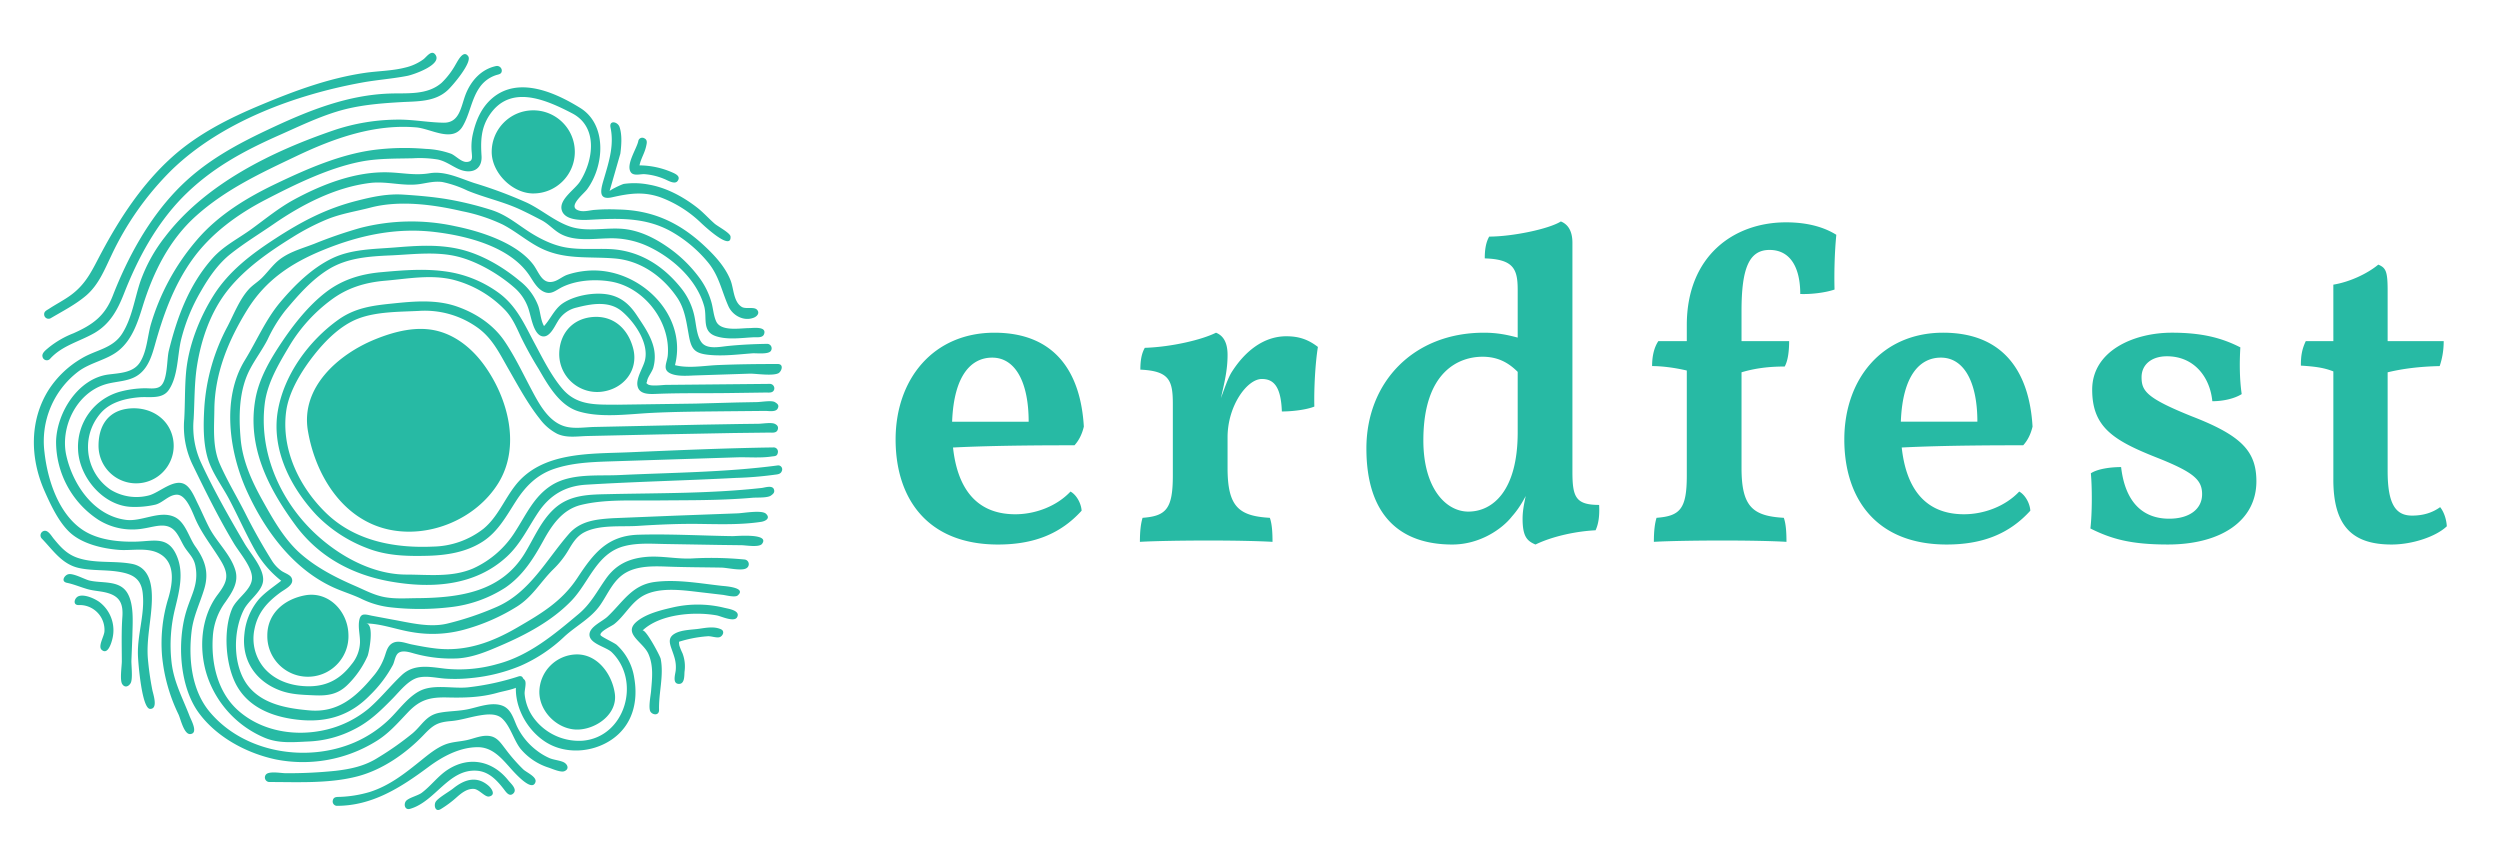
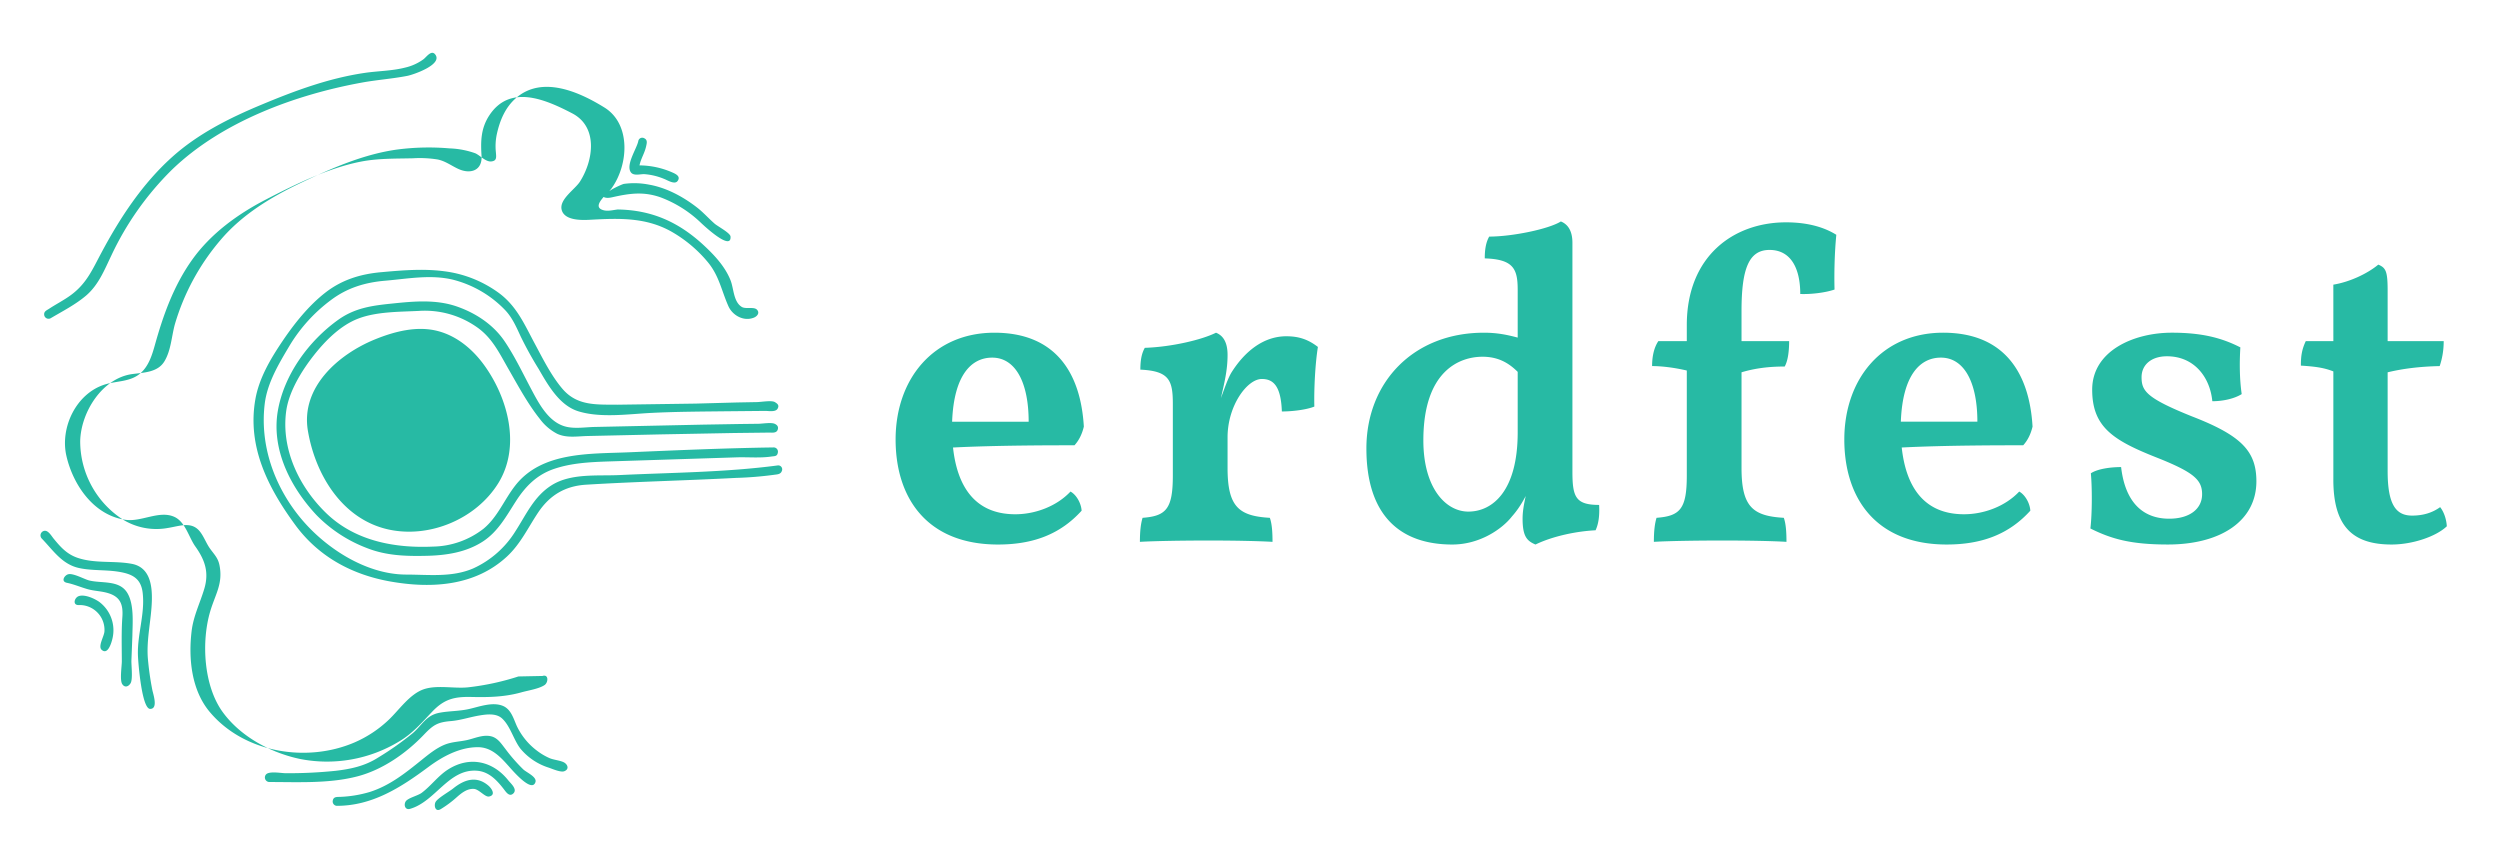
<svg xmlns="http://www.w3.org/2000/svg" width="2419.2" height="831.68" viewBox="0 0 1814.4 623.76" fill="rgb(15.294%,72.942%,64.314%)">
  <path d="M223.457 312.625c-5.324-31.602 22.191-55.48 48.625-66.289 14.227-5.793 30.625-10.074 45.852-6.035 13.961 3.703 25.367 13.445 33.668 24.988 17.242 24.012 26.477 58.988 9.941 85.531-16.047 25.742-49.402 39.836-79.051 33.578-33.867-7.145-53.621-39.66-59.035-71.773M561.5 324.723c-35 .508-69.996 2.039-104.973 3.527-28.387 1.219-63.25-.598-82.555 24.121-8.059 10.32-12.785 22.883-23.082 31.383a61.31 61.31 0 0 1-36.531 12.938c-27.719 1.266-56.215-3.973-77.055-23.746-19.973-19.02-33.488-46.828-29.559-74.793 2.02-14.289 11.406-29.383 20.262-40.59 8.387-10.586 19.266-21.504 32.113-26.387 13.316-5.059 29.762-4.816 43.809-5.527a65.7 65.7 0 0 1 41.434 11.277c11.652 7.789 16.891 19.086 23.66 30.871 6.988 12.16 14 25.277 22.789 36.262a36.78 36.78 0 0 0 12.563 10.766c6.879 3.215 14.625 1.797 21.973 1.617l53.082-1.176 53.109-1 25.746-.309c2.219 0 5.234.531 6.145-2.109.754-2.219-.488-3.504-2.219-4.281-2.617-1.156-9.102 0-11.918 0l-12.852.156-27.293.465-52.977 1.133-25.676.551c-6.973.156-14.918 1.555-21.707-.465-12.117-3.594-18.906-16.977-24.414-27.297-6.121-11.562-11.937-23.812-19.309-34.645-8.141-11.937-20.75-20.195-34.262-24.941-15.227-5.352-31.383-3.863-47.141-2.223-14.426 1.465-26.984 3.109-39.105 11.742-21.504 15.355-39.457 39.945-43.937 66.289-4.75 28.008 9.273 55.48 28.16 75.59 10.309 10.5 22.773 18.641 36.531 23.855 14.137 5.57 28.449 5.969 43.453 5.613 14.223-.332 28.516-2.508 40.676-10.383 11.098-7.215 17.07-18.531 24.082-29.387s15.246-19.105 27.586-23.301 25.43-4.906 38.215-5.371l94.453-3.02c8.145-.242 17.09.625 25.121-.598 2.223-.332 4.129 0 4.598-2.707a3.09 3.09 0 0 0-2.152-3.797c-.277-.07-.559-.109-.844-.105m2.888 13.072c-38.062 5.035-76.523 5.172-114.828 6.992-15.867.754-34.93-1.465-49 7.254-12.941 8.035-18.578 21.309-26.5 33.535a70.13 70.13 0 0 1-30.691 26.988C327.832 419.219 310.922 417 294.43 417c-29.25-.199-58.965-19.664-76.984-41.879-18.578-22.902-28.852-52.242-25.344-81.805 1.797-15.535 10.516-29.738 18.352-42.941a115.57 115.57 0 0 1 29.762-32.625c11.848-8.875 24.746-12.781 39.348-14.023 16.047-1.375 32.777-4.594 48.824-.824 14.734 3.668 28.109 11.477 38.551 22.504 5.125 5.594 7.922 12.254 11.094 19.066a265.71 265.71 0 0 0 12.961 23.41c6.836 11.809 15.16 26.633 29.141 30.738 16.066 4.816 35.84 1.91 52.332 1.066 18.309-.934 36.641-.977 54.969-1.199l28.008-.266c2.375 0 7.391.977 8.879-1.574s-.18-3.73-1.953-4.816c-2.375-1.445-10.23 0-13.316 0l-14.16.266-29.961.82-56.746.801c-15.223-.156-29.25 1.02-39.945-11.477-8.145-9.52-14.316-22.016-20.219-33.023-7.41-13.824-13.004-27.074-26.055-36.66a85.11 85.11 0 0 0-40.102-15.758c-15.023-1.91-30.273-.602-45.297.754s-28.406 5.48-40.414 14.801-22.437 22.328-31.066 35.113c-8.637 12.781-17.023 26.895-19.73 42.164-6.082 34.289 9.008 64.094 28.672 90.992 16.91 23.215 41.125 36.395 69.219 41.391 29.785 5.281 61.344 3.418 84.555-18 9.941-9.164 15.293-20.859 22.66-31.914 8.41-12.625 19.527-19.375 34.797-20.328 36.199-2.219 72.551-3.016 108.746-4.926a263.72 263.72 0 0 0 27.52-2.219c2.219-.355 5.016-.199 5.902-2.82a2.86 2.86 0 0 0-3.039-4.016" />
-   <path d="M558.613 278.605l-75.211.73c-2.219 0-11.098 1.266-13.312-.445-1.535-1.262-.777-.465-.426-2.484.512-2.949 3.484-6.348 4.441-9.434a29.21 29.21 0 0 0 .441-14.199c-1.953-8.879-7.68-16.848-12.582-24.238-5.504-8.258-12.117-13.691-22.195-15.047-9.809-1.309-23.055 1.109-31.336 6.66-7.078 4.793-9.586 13.715-16.242 18.996h4.59c-4.437-4.195-4.215-11.762-6.145-17.176a41.67 41.67 0 0 0-13.449-18.113c-12.34-10.32-27.875-19.371-43.609-23.035s-31.426-2.465-47.094-1.219c-15.223 1.219-31.426 1.133-45.473 7.922-14.559 7.035-27.012 19.285-37.332 31.469-10.871 12.805-17.266 28.23-26.008 42.477-17 27.719-11.34 66.758 1.555 95.055s33.09 55.949 62.004 69.461c6.66 3.129 13.828 5.219 20.551 8.367a64.2 64.2 0 0 0 21.859 6.438 188.6 188.6 0 0 0 43.145-.133 92.31 92.31 0 0 0 39.945-14.16c12.652-8.633 20.398-20.996 27.633-34.156 6.234-11.359 13.871-22.547 27.23-25.855 17.289-4.281 37.262-3.062 54.973-3.262 18.996-.223 37.992 0 56.969-1.086 4.195-.223 8.41-.512 12.605-.887 3.172-.266 10.785.223 13.316-1.555 1.551-1.109 3.063-2.219 2.219-4.57-1.156-3.195-6.66-1.223-8.879-.977-36.285 4.035-72.992 3.66-109.453 4.438-15.336.375-30.051 0-41.836 11.34-9.254 8.879-14.18 21.086-20.793 31.867-16.957 27.609-46.605 31.938-76.609 32.316-8.035 0-16.422.73-24.414-.645s-14.715-5.082-21.793-8.145c-14.25-6.172-28.25-13.316-39.949-23.637-11.691-10.316-19.973-25.074-27.605-38.793s-14.293-28.406-15.691-44.387c-1.488-16.887-1.219-35.508 6.859-50.707 3.859-7.324 8.875-13.937 12.672-21.328a106.39 106.39 0 0 1 12.785-20.973c9.297-11.098 19.195-22.527 31.688-30.16 13.582-8.301 29.539-9.301 45.074-9.988 15.891-.711 32.648-2.992 48.273.844 14.668 3.598 30.801 13.16 42.008 23.191a34.66 34.66 0 0 1 10.145 16.801c1.465 4.727 3.262 15.977 8.875 17.754s9.254-6.656 11.695-10.562a21.3 21.3 0 0 1 13.961-10.211c10.762-2.773 23.48-4.973 32.668 2.797s19.73 22.926 16.734 35.508c-1.309 5.504-6.66 12.984-5.371 18.777 1.355 6.391 9.23 5.793 14.359 5.59 17.066-.687 34.223-.332 51.332-.574l27.43-.379c2.219 0 5.059.488 5.992-2.086a3.24 3.24 0 0 0-2.141-4.051 3.14 3.14 0 0 0-1.078-.141m5.774-14.425c-14.473 0-29.031.156-43.5.773-10.961.469-23.504 3.043-34.09-.887l2.223 3.996c12.426-38.969-25.656-75.102-63.297-71.527a60.86 60.86 0 0 0-13.937 2.863c-3.348 1.152-6.234 3.75-9.477 4.77-8.875 2.797-11.094-6.656-15.398-12.273-12.121-15.777-38.238-24.035-56.75-27.762a148.49 148.49 0 0 0-68.797 1.332c-11.293 3.223-22.406 7.055-33.289 11.473-9.898 3.84-20.352 6.371-28.141 14.004-3.598 3.531-6.66 7.637-10.211 11.098-2.973 2.84-6.656 5.039-9.34 8.102-6.504 7.168-10.742 18.02-15.184 26.629a144.95 144.95 0 0 0-16.953 59.59c-.645 11.539-.844 23.969 2.219 35.199s10.609 20.773 16 31.07c6.66 12.648 12.363 25.742 19.465 38.148a75.3 75.3 0 0 0 21.75 23.367l-.668-5.082c-6.211 5.461-13.582 9.699-19.152 15.891a45.55 45.55 0 0 0-10.473 25.145c-2.223 19.152 8.211 34.488 26.031 41.059 8.055 2.973 16.246 3.105 24.723 3.484 9.809.445 17.289-.711 24.414-7.922a68.17 68.17 0 0 0 14.223-20.621c1.066-2.617 5.172-23.613-1.129-23.59 10.652 0 22.191 4.441 33 6.191a86.9 86.9 0 0 0 39.949-2.219 143.06 143.06 0 0 0 36.707-16.332c11.273-7.168 16.953-17.758 26.184-26.922a65.84 65.84 0 0 0 10.945-13.801c3.105-5.238 6.078-10.254 11.695-13.141 11.094-5.66 26.633-3.84 38.77-4.613 15.203-.98 30.113-1.645 45.363-1.422 14.312.223 30.074.664 44.23-1.531 2.949-.465 6.969-2.531 3.395-5.883-3.105-2.883-16.578-.375-20.641-.266l-45.449 1.688-44.785 1.82c-12.117.777-23.727 1.816-32.137 11.449-16.422 18.82-28.406 42.434-52.328 52.91-11.676 5.129-23.781 9.215-36.176 12.203-12.516 2.93-26.254-.551-38.707-2.816l-15.887-2.973c-5.238-1.133-8.324-2.219-9.191 4.258-.664 4.996.777 10.145.688 15.137a26.15 26.15 0 0 1-6.211 16c-7.727 10.145-17.047 15.535-29.918 15.824-12.25.199-24.543-3.395-32.957-12.691-6.926-7.891-9.703-18.594-7.477-28.852 2.352-11.895 9.207-19.488 18.684-26.453 3.617-2.664 10.586-5.684 8.211-10.699-1.109-2.352-5.281-3.57-7.301-5.035a26.68 26.68 0 0 1-7.102-7.66c-6.656-10.652-13.312-22.437-18.949-33.687-6.062-12.051-13.316-23.945-18.734-36.309s-4.082-26.32-3.949-39.48c.266-26.277 10.164-50.18 23.836-72.305 13.473-21.77 32.133-34.066 55.371-43.543 26.164-10.652 52.773-16.379 80.98-12.961 23.414 2.82 54.418 10.609 68.445 31.469 2.727 4.063 5.168 8.879 9.605 11.434 5.992 3.371 9.258-.578 14.539-3.109 10.207-4.859 23.324-5.703 34.375-3.949 24.414 3.816 43.965 28.852 41.945 53.484-.445 5.395-4.129 10.273 1.598 13.16 4.949 2.508 12.762 1.797 18.086 1.598l40.082-1.309c4.637 0 16.887 1.906 20.773-.445 2.262-1.664 3.75-6.57-.82-6.547m-7.347-14.626c-9.676.133-19.309.578-28.852 1.555-5.879.598-15.133 2.707-19.105-2.73-3.418-4.66-3.816-12.695-4.949-18.133a48.84 48.84 0 0 0-10.387-21.859c-13.16-16.18-30.402-26.766-51.465-27.629-10.477-.422-21.062.621-31.449-1.133s-20.504-7.078-29.117-12.895-15.535-11.383-25.723-14.535a239.54 239.54 0 0 0-31.711-7.68c-10.277-1.687-20.973-2.598-31.359-3.262-11.984-.777-22.859 1.617-34.375 4.57-21.996 5.637-39.703 14.957-58.637 27.254-17.289 11.23-33.621 23.504-44.805 41.145-10.387 16.379-18.465 37.105-20.109 56.48-.953 11.098-.641 22.195-1.285 33.426a63.56 63.56 0 0 0 6.125 33.285c9.41 19.355 18.797 38.441 29.871 56.906 3.973 6.656 12.719 16.488 13.184 24.41.531 9.121-11.098 15.113-14.469 23.105-6.66 15.82-4.793 41.656 3.707 56.348 9.629 16.664 28.359 22.855 46.602 24.41 19.73 1.598 36.02-3.84 49.848-18.109a90.12 90.12 0 0 0 16.602-21.973c1.219-2.461 1.641-6.855 3.926-8.566 3.328-2.508 9.145-.223 12.609.645a99.45 99.45 0 0 0 30.625 3.238c11.094-.754 21.148-5.035 31.223-9.383 18.445-7.949 36.93-17.758 51.043-32.336 13.051-13.516 18.309-34.512 38.484-39.75 10.051-2.617 21.148-1.617 31.402-1.508l37.863.645 15.754.199c3.086 0 12.875 1.797 14.961-1 5.902-7.922-18.93-5.547-21.484-5.594-22.703-.332-45.582-1.687-68.285-1.02s-32.758 13.871-44.297 31.402c-11.297 17.09-26.301 25.898-43.656 35.977-18.375 10.672-37.195 17.598-58.723 15.223-6.016-.664-11.98-1.797-17.906-2.996-3.82-.777-8.879-2.93-12.852-1.398s-5.148 5.348-6.281 8.875a44.04 44.04 0 0 1-8.875 15.824c-12.387 14.961-25.566 26.391-46.027 24.59-15.539-1.352-32.98-4.148-43.723-16.687-12.141-14.16-12.25-40.324-3.906-56.547 3.508-6.812 12.871-12.871 13.848-20.418 1.156-8.875-9.121-20.195-13.312-27.297-11.301-19.266-22.437-38.816-31.805-59.102-4.445-9.855-6.25-20.703-5.238-31.469.688-12.406.469-24.836 2.223-37.152 3.016-20.238 10.141-41.078 23.191-57.125 12.426-15.289 29.293-27.027 45.914-37.348a168.06 168.06 0 0 1 25.633-13.316c10.344-4.172 20.883-5.703 31.559-8.5 20.816-5.414 45.32-2.219 66.27 2.664 10.211 1.996 20.133 5.254 29.539 9.695 9.121 4.73 16.977 11.52 26.055 16.336 17.93 9.543 35.707 6.656 55.305 8.277 18.73 1.574 34.664 12.871 45.184 28.316 5.48 8.059 6.66 17.289 8.344 26.633 1.797 10.5 3.797 13.914 14.738 15.004 10.453 1.043 20.992-.312 31.402-1.109 2.93-.223 11.52.93 13.473-1.645 1.086-1.453.789-3.512-.664-4.598-.492-.359-1.066-.582-1.672-.637m-151.184 7.701c0-14.426 8.879-25.52 23.438-27.098 15.535-1.664 26.43 8.168 30.227 22.703 4.129 15.824-6.969 29.563-22.969 31.449-15.125 1.73-28.789-9.129-30.52-24.254a27.93 27.93 0 0 1-.176-2.801M194.008 461.254c0-16.047 12.184-26.258 27.117-29.141 17.18-3.309 31.184 11.316 31.738 28.031.859 16.242-11.613 30.102-27.855 30.961s-30.105-11.613-30.965-27.855c-.035-.664-.047-1.332-.035-1.996m162.851-351.008c-.004-16.656 13.492-30.164 30.152-30.168s30.164 13.492 30.168 30.148-13.492 30.168-30.148 30.172a30.47 30.47 0 0 1-.855-.012c-14.867-.555-29.316-15.246-29.316-30.141m34.578 391.997c.141-15.016 12.281-27.152 27.297-27.297 15.047 0 25.41 14.336 27.453 28.23 2.219 14.711-12.895 25.699-26.254 26.297-14.605.645-28.496-12.562-28.496-27.23M71.504 323.547c0-13.719 6.191-24.57 20.305-26.812 15.18-2.395 30.426 5.527 33.688 21.305 3.023 14.758-6.488 29.172-21.242 32.195a27.28 27.28 0 0 1-32.195-21.246c-.371-1.797-.555-3.629-.555-5.465zm468.805 82.512a251.63 251.63 0 0 0-36.555-.844c-11.984.91-23.68-2.219-35.84-.93s-21.172 5.836-28.187 15.777c-6.434 9.102-10.961 18.133-19.684 25.457-17.754 14.91-35.996 30.316-58.855 36.352a100.47 100.47 0 0 1-38.215 3.418c-11.297-1.332-22.484-3.73-31.473 4.75-8.297 7.813-15.535 17.043-24.164 24.41a75.68 75.68 0 0 1-29.809 14.938c-22.191 5.527-47.227 1.73-64.648-13.715-14.867-13.184-19.684-34.133-18.441-53.266.496-9.25 3.707-18.148 9.234-25.586 4.836-7.016 9.785-14.184 7.102-23.082-3.441-11.383-13.449-20.285-18.887-30.734-2.996-5.75-5.484-11.766-8.391-17.578-2.105-4.219-4.77-11.098-9.031-13.738-7.988-4.973-18.887 6.082-26.633 7.926-9.332 2.375-19.23.883-27.453-4.129-17.152-11.594-21.66-34.895-10.066-52.047a37.12 37.12 0 0 1 3.41-4.324c6.988-7.48 17.754-10.031 27.629-10.809 7.258-.555 16.469 1.621 21.172-5.348 6.66-9.789 6.191-24.414 8.723-35.645a132.13 132.13 0 0 1 14.668-36.129c5.703-9.965 12.43-19.754 21.508-26.941 9.719-7.723 20.773-14.469 31.07-21.551 20.57-14.223 44.895-26.809 70.039-29.895 12.25-1.508 24.41 2.641 36.418.754 5.527-.863 10.5-2.219 16.156-1.441a79.21 79.21 0 0 1 18.066 6.191c12.25 5.082 25.301 7.855 37.395 13.316 5.504 2.527 10.988 5.348 16.355 8.145s8.879 7.234 13.918 9.984c10.164 5.551 23.258 3.508 34.309 3.242 10.027-.426 20.008 1.555 29.117 5.77 17.754 8.277 35.508 24.102 40.836 43.609 2.219 8.367-1.863 18.199 8.477 21.617 8.609 2.84 18.574 1.219 27.43.797 2.398-.109 6.438.602 7.504-2.219 2.219-5.969-8.145-4.441-10.566-4.441-6.812 0-20.684 2.711-24.168-4.879-1.953-4.262-2.219-9.656-3.527-14.137-1.695-5.887-4.367-11.445-7.902-16.445-6.707-9.367-15.035-17.461-24.586-23.902-9.453-6.457-20.195-11.629-31.715-12.648-12.562-1.113-26.145 2.438-38.305-1.687-11.23-3.816-20.641-12.25-31.359-17.332a319.55 319.55 0 0 0-38.082-14.207c-10.52-3.437-21.285-9.012-32.492-7.145-10.453 1.73-19.105-.266-29.582-.645-23.816-.844-48.094 8.523-68.801 19.754-11.094 6.035-20.703 13.98-30.891 21.391-9.785 7.105-20.328 12.207-28.449 21.395-16.91 19.086-25.523 42.5-31.559 66.891-1.555 6.258-.734 21.238-5.949 25.656-2.93 2.484-7.812 1.574-11.363 1.598-5.754.078-11.48.82-17.062 2.219a41.51 41.51 0 0 0-31.496 42.5c.844 19.973 18.465 40.945 39.238 41.391a66.15 66.15 0 0 0 16.934-1.645c5.414-1.418 9.477-6.945 15.246-7.211 7.258-.312 11.652 13.16 14.16 18.598 4.863 10.563 11.719 18.977 17.754 28.852 6.66 10.785 5.082 15.711-1.996 25.074-12.539 16.578-14.004 40.57-7.301 59.922a74.39 74.39 0 0 0 41.453 43.988c10.078 4.238 20.82 3.172 31.496 2.684a79.36 79.36 0 0 0 33.508-8.875c11.098-5.57 19.109-13.473 27.699-22.195 5.305-5.348 11.895-14.246 19.75-15.535 5.883-1.039 12.141.469 18.023.934a110.93 110.93 0 0 0 19.727-.422 122.78 122.78 0 0 0 35.508-8.875 110.37 110.37 0 0 0 31.895-21.309c8.52-7.789 19.285-13.207 25.941-22.859 5.703-8.297 9.457-18.262 18.664-23.477 8.879-5.016 20.461-4.664 30.25-4.305 12.914.465 25.789.488 38.703.707 4.285 0 14.828 2.664 18.355.492 1.648-.895 2.258-2.957 1.363-4.605a3.4 3.4 0 0 0-2.719-1.766" />
-   <path d="M443.078 92.473c2.621 12.359-.797 23.855-4.281 35.617-2.223 7.723-6.059 17.758 5.57 15.07 12.336-2.797 22.523-4.285 34.863 0a85.53 85.53 0 0 1 29.582 18.641c1.512 1.422 22.195 20.953 21.375 9.855-.18-2.598-9.387-7.414-11.562-9.344-4.437-3.883-8.258-8.258-12.895-11.828-9.965-7.723-22.195-14.336-34.754-16.492a55.24 55.24 0 0 0-18.176-.531c-1.531.266-11.984 5.191-10.566 5.813l7.992-27.785c.777-5.926 1.375-13.602-.602-19.352-1.422-3.969-7.676-5.059-6.547.336m20.177 9.875c-1 5.371-9.234 17.113-5.437 22.66 1.973 2.863 6.855 1.285 9.742 1.375a46.02 46.02 0 0 1 14.223 3.375c2.531.906 7.77 4.438 9.922 1.684 2.617-3.395-1.242-5.191-3.773-6.301a60.35 60.35 0 0 0-27.363-5.039l3.242 3.242c0-6.523 3.727-10.875 5.102-17.09.488-2.219 1.246-4.703-1.352-5.926-1.395-.793-3.172-.309-3.969 1.082a3 3 0 0 0-.336.938m-87.021 388.597a184.18 184.18 0 0 1-36.84 7.922c-9.922.957-22.195-1.859-31.738 1.332-10.297 3.484-17.887 14.957-25.523 22.195a85.1 85.1 0 0 1-25.012 16.512c-34.707 14.848-80.094 7.41-104.883-22.195-13.316-15.844-15.535-38.77-13.18-58.59 1.309-11.094 6.102-20.348 9.23-30.867 3.527-11.852.465-20.816-6.461-30.562-4.793-6.656-7.277-18.02-15.398-21.617-10.832-4.812-23.59 3.73-35.066 2.223-23.281-3.062-38.437-25.5-43.211-46.605-4.59-20.395 7.059-45.098 27.965-51.645 8.875-2.75 18.598-1.773 25.922-8.258 5.793-5.102 8.234-12.805 10.254-19.973 6.125-22.039 13.781-43.562 27.23-62.383s32.688-32.844 53.129-43.453c21.148-10.965 45.34-22.902 68.797-27.586 12.539-2.508 25.367-2.219 38.086-2.508a82.34 82.34 0 0 1 17.996.844c5.66 1.129 9.875 4.438 14.98 6.813 9.012 4.195 17.758 1.152 16.957-9.652-.664-10.41-.445-19.754 5.547-28.984 15.023-23.082 40.836-11.742 60.23-1.664 18.934 9.828 15.539 33.977 5.684 49.531-3.617 5.684-15.113 12.828-13.316 20.398 1.91 8.012 14.559 7.68 20.84 7.32 20.797-1.129 40.523-1.906 59.32 8.879a96.03 96.03 0 0 1 26.191 22.195c7.988 9.805 9.719 20.527 14.691 31.668 2.973 6.656 11.098 11.297 18.531 8.277 2.219-.887 4.438-3.328 2.219-5.727s-8.187-.223-11.098-2.062c-6.035-3.754-5.746-13.316-8.098-19.266-4.039-10.23-12.074-18.641-19.977-25.941-18.062-16.535-37.328-25.082-61.918-25.48a134.32 134.32 0 0 0-17.508.355c-3.109.355-6.816 1.355-9.945.621-10.141-2.395 2.508-11.895 5.309-15.711 12.449-17.023 14.535-46.805-5.02-58.922-18.441-11.43-45.008-23.238-63.914-7.078-7.992 6.832-11.984 16.422-14.184 26.52-.902 4.289-1.125 8.691-.664 13.047.266 3.598.777 6.219-3.305 6.66s-8.191-4.437-11.699-5.949a61.5 61.5 0 0 0-18.551-3.527 176.85 176.85 0 0 0-37.484.754c-24.414 3.219-48.359 13.695-70.352 24.191-21.574 10.277-42.457 22.836-58.125 41.168a166.02 166.02 0 0 0-33.512 61.695c-2.375 8.723-2.773 19.023-7.633 26.879s-14.648 7.965-23.082 9.074c-21.883 2.883-37.352 27.496-37.949 48.469a67.73 67.73 0 0 0 30.848 57.059 46.37 46.37 0 0 0 32.777 6.191c9.012-1.418 17.754-5.281 23.879 3.418 2.574 3.617 4.105 7.879 6.66 11.477 3.172 4.438 5.859 6.813 6.922 12.137 2.688 13.449-3.082 21.105-6.766 33.645-6.48 22.059-4.73 54.039 9.207 73.082 12.961 17.754 34.824 29.426 55.996 33.887 24.816 4.91 50.57.324 72.168-12.848 9.699-5.77 16.27-13.625 23.949-21.637 8.742-9.121 16.133-10.789 28.449-10.5s24.078 0 35.996-3.328c4.75-1.375 13.117-2.574 17.156-5.48 2.574-2.066 2.73-7.855-1.707-6.437" />
-   <path d="M374.902 493.785c-2.887 17.066 6.656 35.355 20.883 44.586s33.887 7.992 47.938-1.465c15.18-10.227 19.641-27.387 16.598-44.805a40.53 40.53 0 0 0-12.824-24.148c-1.711-1.465-11.406-5.902-11.695-7.059-.645-2.617 8.121-6.523 9.809-7.832 7.078-5.527 11.449-14.004 18.82-19.219 12.492-8.875 32.441-5.258 46.602-3.707l13.516 1.578c2.223.262 8.879 2.063 10.789.484 6.898-5.879-9.41-6.789-11.363-7.012-15.914-1.754-32.715-4.906-48.828-2.82-16.664 2.223-22.969 14.539-34.242 25.168-3.684 3.484-13.113 7.324-13.094 13.07 0 6.66 12.227 8.879 16.203 12.785 21.547 21.082 9.605 61.805-21.395 64.203a40.81 40.81 0 0 1-34.531-15.535 34.42 34.42 0 0 1-7.324-18.418c-.199-2.578 1.375-7.57.289-9.68s-5.484-4.082-6.148-.176m103.415 21.53c-.375-12.34 3.574-24.832 1.199-37.129-.398-2.105-11.23-22.457-13.316-20.461 12.629-12.16 37.73-14.023 53.977-11.098 3.059.555 12.648 5.172 14.758 1.375 2.75-4.949-6.414-6.187-9.121-6.855-12.379-3.059-25.309-3.152-37.73-.266-8.453 1.953-18.641 4.438-25.566 9.918-11.094 8.879 4.152 14.938 8.055 23.75s2.664 18.086 1.934 27.098c-.223 2.883-2.223 12.648-.266 15.09 1.949 2.441 6.078 2.484 6.078-1.422m44.897-58.633c-4.949-2.219-10.766-1.062-15.891-.332s-12.781.711-17.621 3.527c-4.437 2.574-4.086 5.902-2.574 10.32 2.02 5.859 3.859 9.832 3.285 16.289-.266 2.84-2.664 9.676 2.219 9.875 4.438.18 3.93-6.258 4.172-8.875a26.76 26.76 0 0 0-1.465-13.316 47.89 47.89 0 0 1-2.219-5.391c-.887-3.328.844-5.703-2.73-2.219a90.5 90.5 0 0 1 23.258-4.797c2.551-.176 6.438 1.379 8.656.645s3.992-4.328.91-5.727M360.188 47.91c-10.785 2.219-18.262 10.539-22.191 20.461-3.531 9.012-4.262 20.883-16.113 20.684s-22.902-2.531-34.754-2.219a147.03 147.03 0 0 0-44.387 7.547c-45.117 15.379-93.5 38.859-123.016 77.563a114.3 114.3 0 0 0-17.91 32.488c-4.125 12.34-5.969 26.168-12.957 37.395s-18.977 11.875-29.629 18.289a71.11 71.11 0 0 0-23.922 22.816c-13.984 22.191-13.496 49.469-3.152 73.035 4.438 10.098 10.453 23.082 18.707 30.605 8.988 8.188 23.457 11.539 35.289 12.496 9.652.773 21.48-2.223 30.246 3.148 11.098 6.66 8.879 21.219 5.836 31.691a111.38 111.38 0 0 0-4.613 42.168c1.41 14.742 5.457 29.117 11.938 42.434 1.512 3.219 3.973 14.648 8.547 14.246 6.078-.531.598-10.164-.469-12.937-5.105-13.316-11.449-24.68-13.117-39.035a110.21 110.21 0 0 1 2.598-39.395c3.039-12.562 6.504-25.699 1.086-38.148-6.277-14.449-16.574-10.453-29.648-10.141-12.652.309-27.41-1.223-38.262-8.324-17.754-11.652-25.789-36.375-28.008-56.57-2.848-22.449 6.449-44.719 24.414-58.477 9.074-6.859 21.105-8.414 29.672-15.535 9.52-7.879 13.559-20.152 17.066-31.516 7.676-24.898 19.305-48.516 39.012-66.113 21.707-19.395 47.316-31.203 73.238-43.543 26.898-12.781 56.082-23.102 86.332-20.57 10.695.887 26.629 11.43 33.797-.844 5.262-8.879 6.281-19.863 12.496-28.496a23.18 23.18 0 0 1 11.273-8.434c2.223-.797 4.664-.687 4.594-3.641a3.48 3.48 0 0 0-3.785-3.152 2.22 2.22 0 0 0-.207.023M36.172 260.605c8.723-9.852 21.551-12.652 32.535-19.02 11.316-6.66 16.711-16.867 21.348-28.672 9.988-25.414 23.082-49.758 42.168-69.441 20.75-21.152 44.273-33.781 70.906-45.566 13.535-6.012 26.918-12.469 41.125-16.863 15.156-4.684 30.734-5.992 46.602-6.902 11.898-.687 24.613 0 33.98-8.613 3.66-3.328 18.02-20.238 15-24.656-3.508-5.168-7.723 3.598-9.098 5.816a57.39 57.39 0 0 1-10.121 13.316c-10.52 9.273-25.145 7.41-38.105 7.898-29.805 1.109-57.016 11.762-83.691 24.168s-50.687 25.059-71.016 46.383-35.152 48.449-45.937 76.145c-5.75 14.758-14.449 21.016-28.629 27.32-6.406 2.48-12.395 5.934-17.758 10.23-1.707 1.508-5.324 3.949-4.637 6.66a3.17 3.17 0 0 0 3.633 2.633c.637-.098 1.227-.391 1.695-.836" />
+   <path d="M443.078 92.473c2.621 12.359-.797 23.855-4.281 35.617-2.223 7.723-6.059 17.758 5.57 15.07 12.336-2.797 22.523-4.285 34.863 0a85.53 85.53 0 0 1 29.582 18.641c1.512 1.422 22.195 20.953 21.375 9.855-.18-2.598-9.387-7.414-11.562-9.344-4.437-3.883-8.258-8.258-12.895-11.828-9.965-7.723-22.195-14.336-34.754-16.492a55.24 55.24 0 0 0-18.176-.531c-1.531.266-11.984 5.191-10.566 5.813l7.992-27.785c.777-5.926 1.375-13.602-.602-19.352-1.422-3.969-7.676-5.059-6.547.336m20.177 9.875c-1 5.371-9.234 17.113-5.437 22.66 1.973 2.863 6.855 1.285 9.742 1.375a46.02 46.02 0 0 1 14.223 3.375c2.531.906 7.77 4.438 9.922 1.684 2.617-3.395-1.242-5.191-3.773-6.301a60.35 60.35 0 0 0-27.363-5.039l3.242 3.242c0-6.523 3.727-10.875 5.102-17.09.488-2.219 1.246-4.703-1.352-5.926-1.395-.793-3.172-.309-3.969 1.082a3 3 0 0 0-.336.938m-87.021 388.597a184.18 184.18 0 0 1-36.84 7.922c-9.922.957-22.195-1.859-31.738 1.332-10.297 3.484-17.887 14.957-25.523 22.195a85.1 85.1 0 0 1-25.012 16.512c-34.707 14.848-80.094 7.41-104.883-22.195-13.316-15.844-15.535-38.77-13.18-58.59 1.309-11.094 6.102-20.348 9.23-30.867 3.527-11.852.465-20.816-6.461-30.562-4.793-6.656-7.277-18.02-15.398-21.617-10.832-4.812-23.59 3.73-35.066 2.223-23.281-3.062-38.437-25.5-43.211-46.605-4.59-20.395 7.059-45.098 27.965-51.645 8.875-2.75 18.598-1.773 25.922-8.258 5.793-5.102 8.234-12.805 10.254-19.973 6.125-22.039 13.781-43.562 27.23-62.383s32.688-32.844 53.129-43.453c21.148-10.965 45.34-22.902 68.797-27.586 12.539-2.508 25.367-2.219 38.086-2.508a82.34 82.34 0 0 1 17.996.844c5.66 1.129 9.875 4.438 14.98 6.813 9.012 4.195 17.758 1.152 16.957-9.652-.664-10.41-.445-19.754 5.547-28.984 15.023-23.082 40.836-11.742 60.23-1.664 18.934 9.828 15.539 33.977 5.684 49.531-3.617 5.684-15.113 12.828-13.316 20.398 1.91 8.012 14.559 7.68 20.84 7.32 20.797-1.129 40.523-1.906 59.32 8.879a96.03 96.03 0 0 1 26.191 22.195c7.988 9.805 9.719 20.527 14.691 31.668 2.973 6.656 11.098 11.297 18.531 8.277 2.219-.887 4.438-3.328 2.219-5.727s-8.187-.223-11.098-2.062c-6.035-3.754-5.746-13.316-8.098-19.266-4.039-10.23-12.074-18.641-19.977-25.941-18.062-16.535-37.328-25.082-61.918-25.48c-3.109.355-6.816 1.355-9.945.621-10.141-2.395 2.508-11.895 5.309-15.711 12.449-17.023 14.535-46.805-5.02-58.922-18.441-11.43-45.008-23.238-63.914-7.078-7.992 6.832-11.984 16.422-14.184 26.52-.902 4.289-1.125 8.691-.664 13.047.266 3.598.777 6.219-3.305 6.66s-8.191-4.437-11.699-5.949a61.5 61.5 0 0 0-18.551-3.527 176.85 176.85 0 0 0-37.484.754c-24.414 3.219-48.359 13.695-70.352 24.191-21.574 10.277-42.457 22.836-58.125 41.168a166.02 166.02 0 0 0-33.512 61.695c-2.375 8.723-2.773 19.023-7.633 26.879s-14.648 7.965-23.082 9.074c-21.883 2.883-37.352 27.496-37.949 48.469a67.73 67.73 0 0 0 30.848 57.059 46.37 46.37 0 0 0 32.777 6.191c9.012-1.418 17.754-5.281 23.879 3.418 2.574 3.617 4.105 7.879 6.66 11.477 3.172 4.438 5.859 6.813 6.922 12.137 2.688 13.449-3.082 21.105-6.766 33.645-6.48 22.059-4.73 54.039 9.207 73.082 12.961 17.754 34.824 29.426 55.996 33.887 24.816 4.91 50.57.324 72.168-12.848 9.699-5.77 16.27-13.625 23.949-21.637 8.742-9.121 16.133-10.789 28.449-10.5s24.078 0 35.996-3.328c4.75-1.375 13.117-2.574 17.156-5.48 2.574-2.066 2.73-7.855-1.707-6.437" />
  <path d="M36.859 230.91c8.699-5.148 17.754-9.742 25.59-16.355 9.074-7.77 13.313-18.574 18.375-29.141 10.844-23.137 25.699-44.176 43.871-62.137 36.043-34.867 89.574-54.551 138.066-63.363 10.938-1.996 22.191-2.75 32.977-4.883 4.285-.84 25.367-8.055 20.309-15.266-2.797-3.996-6.395 1.441-8.637 3.195a36.4 36.4 0 0 1-13.512 6.125c-9.633 2.441-19.711 2.395-29.496 3.863-26.277 3.926-50.625 13-75.012 23.191-23.238 9.695-45.918 21.082-64.758 38.082-21.375 19.305-37.352 43.609-50.891 68.91-6.656 12.383-10.828 22.699-22.57 31.223-4.949 3.594-10.383 6.348-15.535 9.723-1.707 1.129-3.883 1.906-3.57 4.438a3.19 3.19 0 0 0 3.531 2.816 3.22 3.22 0 0 0 1.262-.422m-6.546 159.946c8.211 8.477 14.625 18.641 26.941 21.371 9.32 2.063 19.152 1.199 28.563 2.684 10.055 1.602 16.559 4.684 17.754 15.535 1.711 15.07-3.949 29.895-3.461 44.965.18 5.57 2.797 39.102 8.875 39.082s2.066-10.965 1.535-13.938c-1.504-7.648-2.586-15.379-3.242-23.148-.977-13.98 2.508-27.34 2.93-41.234.355-11.516-1.488-24.566-14.668-26.984s-26.633 0-39.504-4.437c-7.637-2.687-12.141-7.789-17.133-13.871-1.465-1.777-3.863-6.082-6.66-5.637a3.35 3.35 0 0 0-2.809 3.816 3.38 3.38 0 0 0 .879 1.797m18.175 32.113c5.215 1.066 10.098 3.219 15.227 4.66 4.613 1.289 9.406 1.355 14.004 2.621 9.605 2.617 11.738 8.367 11.094 17.488-.773 10.719-.422 21.527-.398 32.27 0 3.504-1.598 13.625.313 16.512s4.637 1.707 6.059-.691c1.75-2.949.441-13.137.598-16.621l.688-17.754c.156-9.301 1.375-22.926-3.73-31.227-5.812-9.477-18.598-6.656-27.762-8.988-3.441-.91-11.652-5.504-15.156-4.437-2.531.688-5.504 5.125-.934 6.168m8.697 16.155c9.949-.348 18.293 7.438 18.637 17.387.02.535.016 1.074-.016 1.609-.113 3.574-4.926 10.898-2.02 13.496 4.57 4.105 7.211-5.461 7.855-8.301a25.73 25.73 0 0 0-9.629-26.5c-3.441-2.418-10.477-5.637-14.805-4.191-3.262 1.086-4.773 6.699-.023 6.5m138.262 128.43c21.02 0 43.723 1.242 64.203-4.172 18.113-4.793 35.109-16.687 47.938-30.113 6.836-7.148 9.879-9.121 19.73-9.945 6.992-.598 13.605-2.883 20.504-4.039 5.328-.887 12.297-1.84 16.648 2.223 5.992 5.59 8.32 15.531 13.313 21.926a43.89 43.89 0 0 0 20.664 13.758c2.352.82 8.609 3.551 11.094 2.531 3.641-1.422 2.555-4.617.137-6.191s-7.859-1.996-10.832-3.309c-3.23-1.422-6.273-3.227-9.078-5.367-6.223-4.66-11.234-10.75-14.602-17.758-2.531-5.57-4.219-12.535-10.539-14.934-7.504-2.84-16.781.73-24.168 2.395s-14.359 1.375-21.484 2.73c-9.832 1.863-12.496 8.875-19.484 14.867a216.58 216.58 0 0 1-24.969 17.602c-9.652 6.211-19.973 8.387-31.07 9.676a333.48 333.48 0 0 1-36.148 1.73c-3.266 0-12.23-1.754-14.34 1.023-1.141 1.426-.91 3.504.516 4.645a3.3 3.3 0 0 0 1.969.723m49.002 17.288c25.723 0 46.449-13.316 66.332-28.098 10.301-7.676 22.75-14.445 35.977-14.469 9.586 0 15.891 6.48 21.883 13.184 2.219 2.375 17.309 20.684 19.973 12.117 1.152-3.797-6.66-7.035-8.879-9.211a123.98 123.98 0 0 1-13.027-14.934c-2.973-3.773-5.48-7.969-10.496-9.102-5.883-1.332-11.984 1.664-17.645 2.867-5.238 1.109-10.695 1.195-15.711 3.215-6.305 2.531-11.895 7.148-17.133 11.363-11.609 9.344-22.816 18.332-37.242 22.969-6.859 2.059-13.949 3.258-21.102 3.574-2.445.156-5.285-.402-5.859 2.684a3.15 3.15 0 0 0 2.383 3.766 2.89 2.89 0 0 0 .547.074m53.105 2.196c18.375-5.215 27.941-29.051 48.406-27.695 8.699.578 14.422 6.66 19.508 13.16 1.551 1.953 4.105 6.305 7.145 3.285s-1.906-7.168-3.727-9.434c-11.098-13.937-27.965-17.91-43.699-7.898-7.215 4.57-12.34 11.871-19.176 16.977-2.73 2.043-9.918 3.684-11.539 6.145-1.621 2.469-.512 6.484 3.082 5.461m22.328.179a78.15 78.15 0 0 0 12.027-9.012c3.375-2.926 7.41-6.035 12.141-5.633 3.684.309 8.031 6.145 10.941 5.5 5.125-1.109 1.73-5.926-.469-7.832-8.676-7.5-17.621-4.441-25.562 1.93-2.664 2.223-11.453 7.102-12.898 9.988-1.219 2.375-.242 7.5 3.82 5.059m371.125-281.16h55.551c0-28.742-9.691-46.504-26.484-46.504-14.855 0-27.773 12.27-29.066 46.504m93.98 64.59c-15.5 17.117-35.203 24.547-60.715 24.547-51.348 0-74.281-33.59-74.281-76.219 0-43.922 27.453-77.508 71.699-77.508 44.566 0 62.652 29.387 64.914 68.145-1.293 5.488-3.555 10.008-6.785 13.563-17.113 0-55.871 0-88.164 1.613 2.906 26.809 14.855 48.445 45.211 48.445 14.535 0 30.035-5.812 40.047-16.473 4.199 2.262 7.754 8.398 8.074 13.887m168.902-75.571c-5.488 2.262-15.824 3.555-23.574 3.555-.648-18.41-6.137-23.578-14.535-23.578-10.656 0-24.867 19.379-24.867 42.309v22.285c0 28.098 8.074 34.879 30.68 36.168 1.617 4.523 1.941 10.98 1.941 17.441-10.66-.645-29.391-.969-46.184-.969-17.762 0-39.402.324-50.059.969 0-7.75.645-13.242 1.938-17.441 17.117-1.289 21.961-6.457 21.961-30.68v-51.996c0-17.117-2.582-23.898-23.574-24.867 0-5.812.645-11.301 3.23-15.824 19.375-.645 41.336-5.812 51.672-10.98 4.844 1.938 8.395 6.461 8.395 16.148 0 10.98-2.258 20.023-4.844 31.324 2.906-7.75 5.168-14.531 7.75-18.73 9.367-14.855 22.93-26.156 39.723-26.156 9.043 0 15.828 2.258 22.934 7.75-1.941 11.949-2.91 30.68-2.586 43.273m147.584 18.73v-43.918c-6.781-6.785-14.531-10.984-25.512-10.984-17.117 0-42.957 10.66-42.957 60.715 0 34.883 16.469 51.676 32.617 51.676 17.77 0 35.852-15.18 35.852-57.488m56.52 71.051c-13.57.648-31.012 4.199-43.602 10.336-6.137-2.586-9.367-5.812-9.367-18.73 0-5.492.969-10.336 2.258-16.473-3.867 7.43-7.418 11.949-10.008 14.855-6.781 8.719-22.93 20.348-43.27 20.348-37.793 0-62.336-20.992-62.336-69.758 0-47.797 33.914-83.969 85.266-83.969 9.039 0 16.137 1.293 24.539 3.551v-34.555c0-15.18-2.91-22.285-23.902-22.93 0-5.812.652-11.305 3.23-15.824 16.801 0 43.281-5.492 52-10.98 4.84 1.938 8.391 6.457 8.391 15.5v166c0 18.41 2.262 24.223 19.379 24.223.32 6.137 0 12.918-2.578 18.406m173.422-174.72c-6.461 2.262-17.113 3.555-24.871 3.23 0-19.055-7.102-31.973-22.281-31.973-14.859 0-20.348 13.242-20.348 44.246v21.961h34.559c0 6.137-.652 13.887-3.23 18.41-11.629 0-21.641 1.289-31.328 4.195v69.438c0 28.094 8.078 34.875 30.688 36.168 1.609 4.523 1.93 10.98 1.93 17.441-10.648-.648-29.391-.969-46.18-.969-17.758 0-39.398.32-50.059.969 0-7.75.648-13.242 1.938-17.441 17.121-1.293 21.961-6.457 21.961-30.68v-76.215c-9.687-2.262-18.73-3.23-25.187-3.23 0-6.785 1.289-13.242 4.52-18.086h20.668v-11.629c0-50.055 33.91-74.602 72.02-74.602 17.121 0 28.742 4.199 36.492 9.043-1.289 13.242-1.609 28.098-1.289 39.723m48.114 95.919h55.551c0-28.742-9.691-46.504-26.488-46.504-14.852 0-27.773 12.27-29.062 46.504m93.98 64.59c-15.5 17.117-35.199 24.547-60.719 24.547-51.352 0-74.281-33.59-74.281-76.219 0-43.922 27.461-77.508 71.699-77.508 44.57 0 62.652 29.387 64.91 68.145-1.289 5.488-3.551 10.008-6.777 13.563-17.121 0-55.871 0-88.172 1.613 2.91 26.809 14.859 48.445 45.219 48.445 14.531 0 30.031-5.812 40.051-16.473 4.191 2.262 7.75 8.398 8.07 13.887m132.082-79.446c-1.613-17.117-12.91-32.617-32.941-32.617-11.301 0-18.41 6.137-18.41 15.18 0 10.008 3.559 15.176 36.5 28.418 35.852 13.887 46.828 25.191 46.828 47.152 0 28.742-25.84 45.859-64.27 45.859-26.48 0-40.687-3.875-56.199-11.629 1.301-10.977 1.301-29.711.332-40.043 4.84-3.23 14.207-4.523 21.957-4.523 2.902 25.191 15.5 37.465 34.883 37.465 14.848 0 23.898-7.105 23.898-17.766 0-10.332-5.82-15.824-32.621-26.48-31.98-12.594-47.148-22.285-47.148-49.414 0-28.094 30.031-41.336 57.809-41.336 21.313 0 35.84 3.551 49.73 10.656-.648 10.656-.648 22.605.973 33.91-5.172 3.23-13.242 5.168-21.32 5.168m87.838 56.84v-78.477c-6.453-2.586-12.91-3.551-23.57-4.199 0-6.781.648-11.625 3.551-17.762h20.02V206.59c11.949-1.937 24.867-8.074 32.617-14.535 5.492 2.262 6.793 4.848 6.793 18.734v36.816h40.688c0 6.457-.969 12.273-2.91 18.086-14.848.324-27.129 1.938-37.777 4.52v71.695c0 24.547 6.129 32.297 17.758 32.297 7.75 0 14.531-1.937 20.34-6.137 2.59 3.23 4.52 8.398 4.852 13.887-7.75 7.43-24.871 13.242-40.051 13.242-28.422 0-42.309-13.242-42.309-47.152" />
</svg>